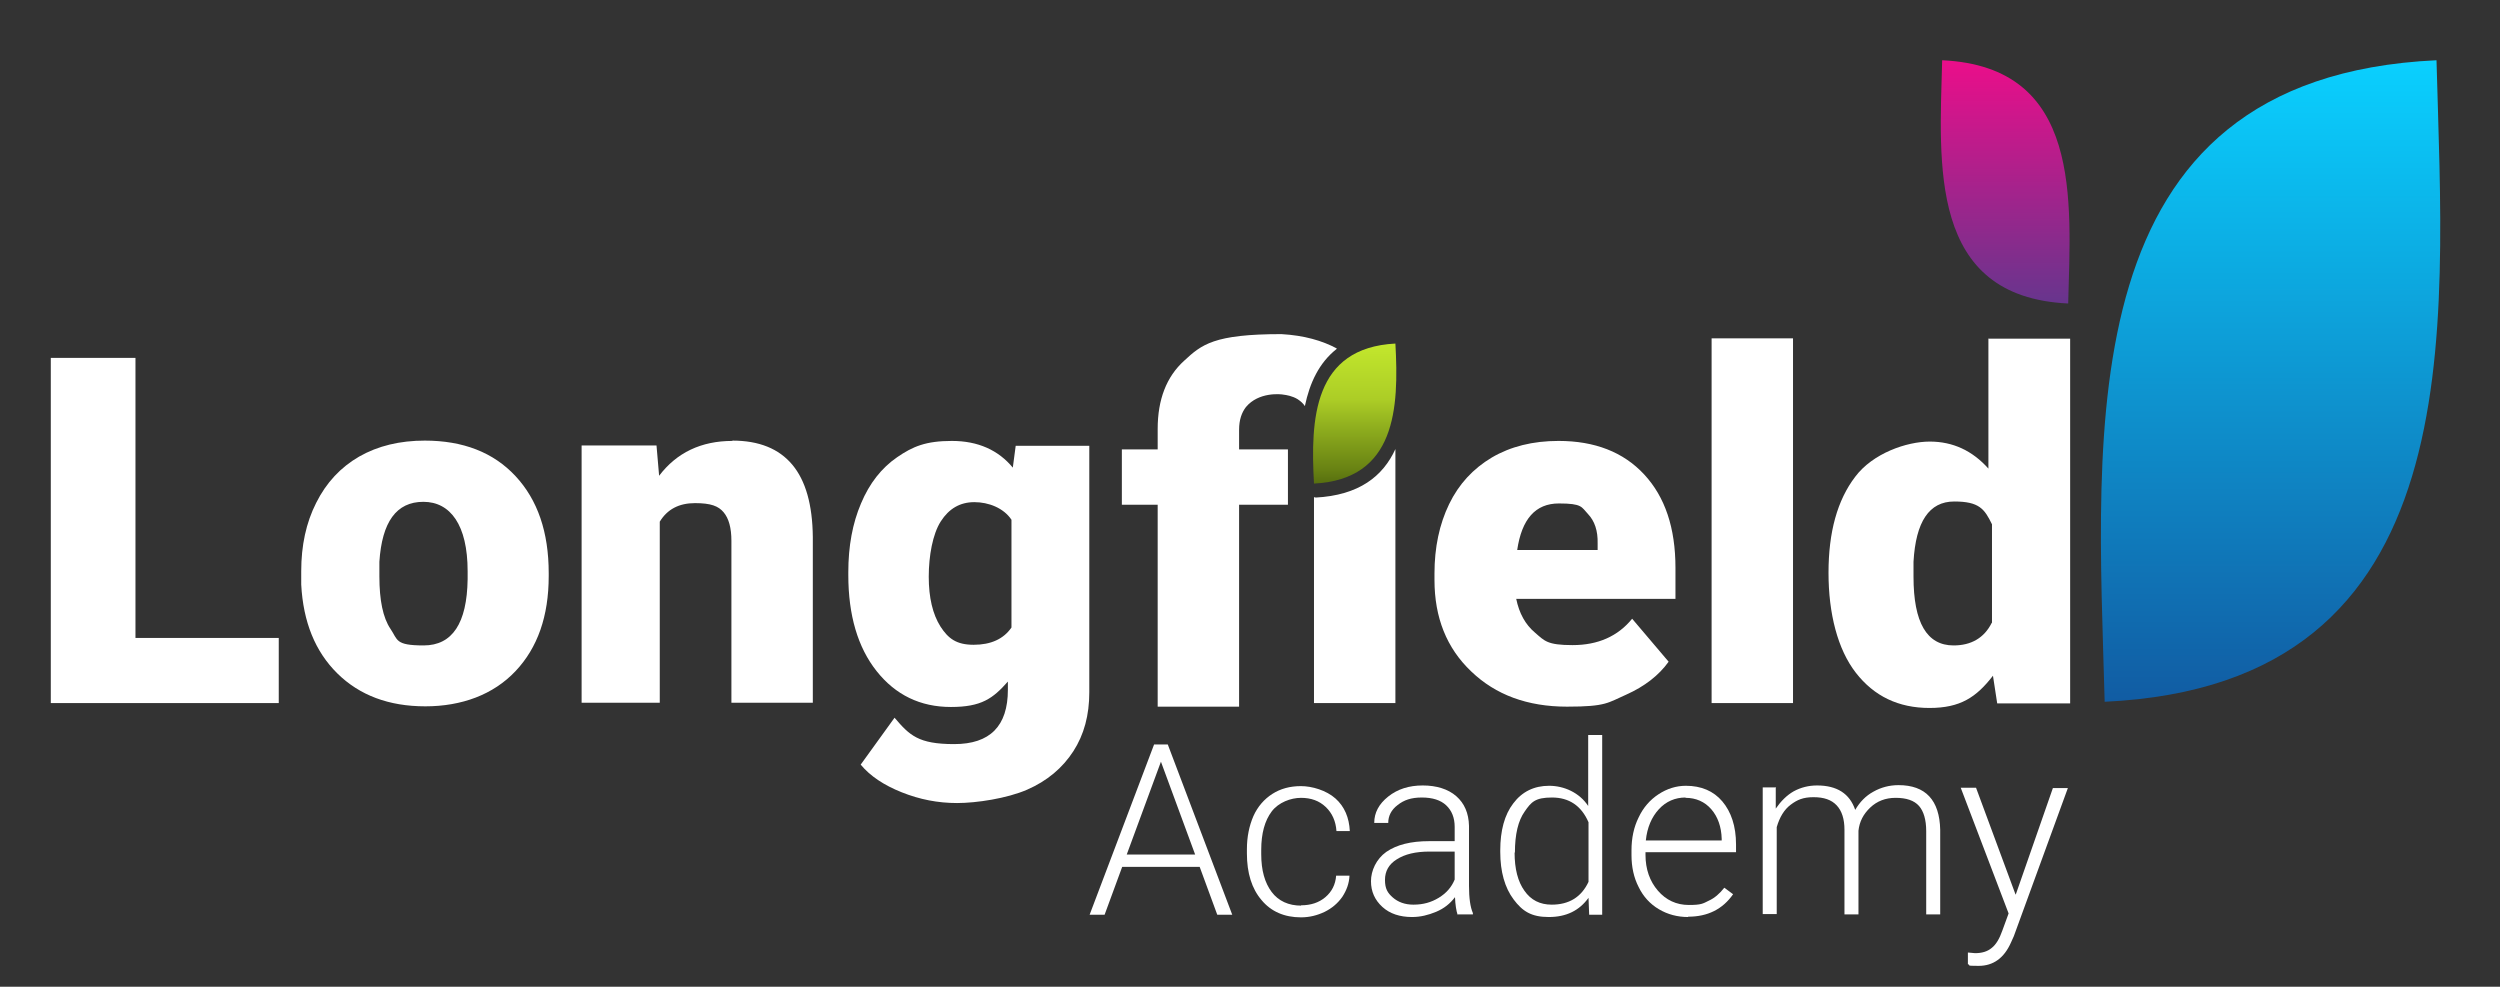
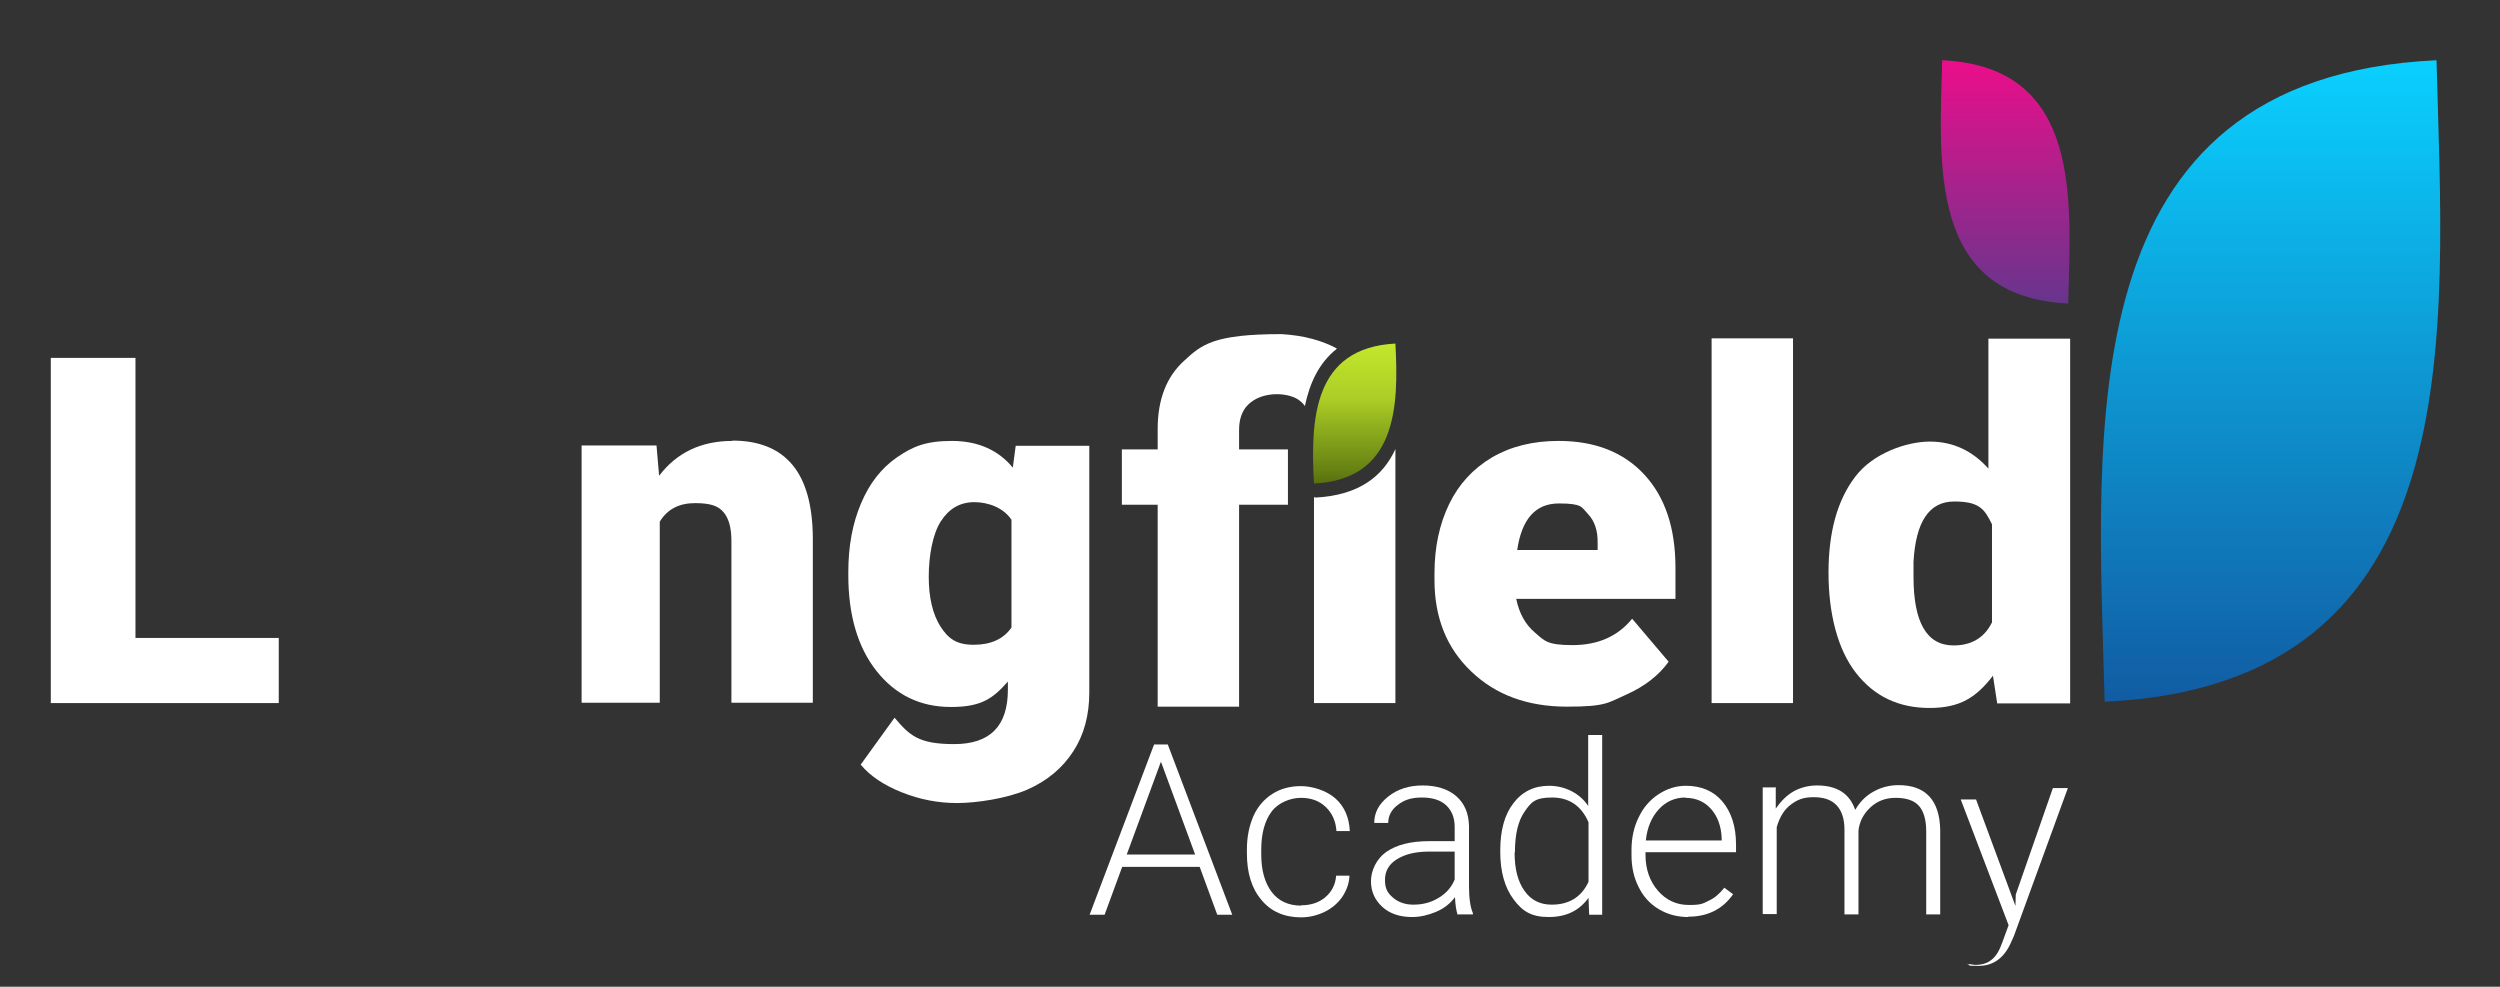
<svg xmlns="http://www.w3.org/2000/svg" version="1.1" viewBox="0 0 767.7 303">
  <rect x="0" y="0" width="767.7" height="303" fill="#333333" stroke="none" />
  <defs>
    <style>
      .cls-1 {
        fill: url(#linear-gradient-2);
      }

      .cls-2 {
        fill: #fff;
      }

      .cls-3 {
        fill: url(#linear-gradient-3);
      }

      .cls-4 {
        fill: url(#linear-gradient);
      }
    </style>
    <linearGradient id="linear-gradient" x1="697.3" y1="215.5" x2="697.3" y2="18.5" gradientUnits="userSpaceOnUse">
      <stop offset="0" stop-color="#115ca3" />
      <stop offset="1" stop-color="#0ad0ff" />
    </linearGradient>
    <linearGradient id="linear-gradient-2" x1="615.8" y1="93.2" x2="615.8" y2="18.5" gradientUnits="userSpaceOnUse">
      <stop offset="0" stop-color="#67358d" />
      <stop offset="1" stop-color="#eb0e8a" />
    </linearGradient>
    <linearGradient id="linear-gradient-3" x1="416" y1="148.5" x2="416" y2="105.4" gradientUnits="userSpaceOnUse">
      <stop offset="0" stop-color="#576f0f" />
      <stop offset=".1" stop-color="#688213" />
      <stop offset=".4" stop-color="#8fae1e" />
      <stop offset=".6" stop-color="#accd26" />
      <stop offset=".9" stop-color="#bde12b" />
      <stop offset="1" stop-color="#c4e82d" />
    </linearGradient>
  </defs>
  <g>
    <g id="Layer_6">
      <g>
-         <path d="M416,109.7" />
        <path class="cls-4" d="M646.3,215.5h0c-2.2-83.5-11.7-191.7,101.9-197,2.2,83.5,11.7,191.7-101.9,197Z" />
        <path class="cls-1" d="M635.1,93.2h0c.8-31.7,4.4-72.7-38.7-74.7-.8,31.7-4.4,72.7,38.7,74.7Z" />
        <g>
          <polygon class="cls-2" points="41.6 109.9 15.6 109.9 15.6 215.9 85.6 215.9 85.6 195.9 41.6 195.9 41.6 109.9" />
-           <path class="cls-2" d="M130.5,135.3c-7.7,0-14.4,1.6-20.2,4.9-5.7,3.3-10.1,8-13.2,14.2-3.1,6.1-4.6,13.1-4.6,21v4.1c.6,11.5,4.3,20.6,11.1,27.3,6.8,6.7,15.8,10.1,27,10.1s20.9-3.6,27.7-10.8c6.8-7.2,10.2-16.9,10.2-29.2v-.9c0-12.6-3.4-22.5-10.2-29.8-6.8-7.3-16.1-10.9-27.9-10.9ZM143.6,177.9c-.2,13.5-4.7,20.3-13.5,20.3s-7.9-1.7-10.2-5.1c-2.3-3.4-3.4-8.8-3.4-16.1v-4.5c.8-12.2,5.2-18.4,13.5-18.4s13.6,7.1,13.6,21.3v2.5Z" />
          <path class="cls-2" d="M224.9,135.4c-9.6,0-17.1,3.6-22.5,10.7l-.8-9.3h-23v79h24v-55.6c2.3-3.8,5.9-5.7,10.8-5.7s7.2.9,8.8,2.8c1.6,1.9,2.4,4.8,2.4,8.8v49.7h25v-50.9c-.1-9.9-2.2-17.3-6.3-22.2-4.1-4.9-10.2-7.4-18.4-7.4Z" />
          <path class="cls-2" d="M311.1,143.7c-4.5-5.5-10.8-8.3-18.8-8.3s-12,1.7-16.8,5c-4.8,3.3-8.5,8-11.1,14.2-2.6,6.1-3.9,13.1-3.9,21.1v.9c0,12.3,2.9,22.2,8.7,29.5,5.8,7.3,13.4,11,22.8,11s12.9-2.6,17.5-7.8v2.5c0,11.2-5.5,16.7-16.5,16.7s-13.7-2.7-18.3-8.1l-10.4,14.4c2.9,3.5,7.1,6.3,12.6,8.5,5.5,2.2,11.1,3.3,17,3.3s15.3-1.4,21.5-4.1c6.2-2.7,10.9-6.7,14.2-11.8,3.3-5.1,4.9-11.1,4.9-18.1v-75.7h-22.6l-.9,6.8ZM310.6,192.7c-2.4,3.5-6.3,5.3-11.6,5.3s-7.8-1.9-10.2-5.6c-2.4-3.8-3.6-8.9-3.6-15.3s1.2-13.1,3.7-17c2.5-3.9,5.9-5.9,10.3-5.9s9,1.8,11.4,5.4v33.1Z" />
          <path class="cls-2" d="M410.5,107c-4.5-2.4-10-4-17-4.4-20.8,0-24.5,3.2-29.9,8.2-5.4,4.9-8.1,11.9-8.1,20.9v6.3h-11v17h11v62h25v-62h15v-17h-15v-6c0-3.1.8-5.3,2.1-7,3.9-4.7,10.7-4,11.6-3.8.8.1,2.7.4,4.3,1.4.9.6,1.7,1.3,2.2,2.1,1.5-7.2,4.4-13.3,9.7-17.5Z" />
          <path class="cls-2" d="M403.9,152.7h-.4v63.2h25v-78c-3.8,8.3-11.1,14.2-24.6,14.9Z" />
          <path class="cls-2" d="M478.6,135.4c-7.9,0-14.7,1.7-20.5,5.1-5.7,3.4-10.1,8.1-13.1,14.3-3,6.2-4.5,13.3-4.5,21.3v2c0,11.5,3.7,20.9,11.3,28.1,7.5,7.2,17.3,10.8,29.4,10.8s12.5-1.2,18.2-3.7c5.6-2.5,10-5.9,13-10.1l-11.2-13.2c-4.4,5.4-10.5,8.1-18.3,8.1s-8.6-1.3-11.5-3.8c-3-2.5-4.9-6-5.8-10.4h48.9v-9.5c0-12.3-3.2-21.8-9.6-28.7-6.4-6.9-15.2-10.3-26.3-10.3ZM490.6,168.9h-24.7c1.4-9.5,5.6-14.3,12.8-14.3s6.9,1.1,8.9,3.2c2.1,2.2,3.1,5.2,3,9.1v1.9Z" />
          <rect class="cls-2" x="525.6" y="103.9" width="25" height="112" />
          <path class="cls-2" d="M610.6,103.9v40c-4.9-5.5-10.9-8.3-18-8.3s-17.5,3.6-22.9,10.8c-5.5,7.2-8.2,17-8.2,29.5s2.8,23.5,8.4,30.7c5.6,7.2,13.1,10.8,22.6,10.8s14.4-3.3,19.5-9.9l1.3,8.5h22.4v-112h-25ZM611.6,191.3c-2.3,4.6-6.3,6.9-11.7,6.9-8.2,0-12.3-7-12.3-21.1v-4.6c.7-12.3,4.8-18.5,12.5-18.5s9.3,2.3,11.6,7v30.2Z" />
        </g>
        <path class="cls-3" d="M403.5,148.5h0c-1.1-19.8-.2-41.7,25-43,1.1,19.8.2,41.7-25,43Z" />
      </g>
      <g>
        <path class="cls-2" d="M368.4,266.2h-23.8l-5.4,14.7h-4.6l19.8-52.3h4.2l19.8,52.3h-4.6l-5.4-14.7ZM346,262.4h21l-10.5-28.5-10.5,28.5Z" />
        <path class="cls-2" d="M399.5,278c3,0,5.5-.8,7.5-2.5,2-1.7,3.1-3.9,3.3-6.6h4.1c-.1,2.4-.9,4.5-2.2,6.5-1.4,2-3.2,3.5-5.4,4.6-2.3,1.1-4.7,1.7-7.3,1.7-5.1,0-9.2-1.8-12.1-5.3-3-3.5-4.5-8.3-4.5-14.3v-1.3c0-3.8.7-7.2,2-10.2,1.3-2.9,3.3-5.2,5.8-6.8,2.5-1.6,5.4-2.4,8.8-2.4s7.8,1.3,10.6,3.8,4.2,5.9,4.4,10h-4.1c-.2-3-1.3-5.5-3.3-7.4-2-1.9-4.5-2.8-7.6-2.8s-6.9,1.4-9,4.2c-2.1,2.8-3.2,6.7-3.2,11.8v1.3c0,5,1.1,8.8,3.2,11.6,2.1,2.8,5.2,4.2,9.1,4.2Z" />
        <path class="cls-2" d="M447.6,280.9c-.4-1.2-.7-3-.8-5.4-1.5,2-3.4,3.5-5.8,4.5s-4.8,1.6-7.4,1.6c-3.7,0-6.8-1-9.1-3.1-2.3-2.1-3.5-4.7-3.5-7.9s1.6-6.8,4.7-9c3.2-2.2,7.5-3.3,13.2-3.3h7.8v-4.4c0-2.8-.9-5-2.6-6.6-1.7-1.6-4.2-2.4-7.5-2.4s-5.5.8-7.4,2.3c-2,1.5-2.9,3.4-2.9,5.5h-4.3c0-3.1,1.4-5.8,4.3-8.1,2.9-2.3,6.4-3.4,10.6-3.4s7.8,1.1,10.3,3.3c2.5,2.2,3.8,5.2,3.9,9.1v18.4c0,3.8.4,6.6,1.2,8.4v.4h-4.6ZM434.1,277.8c2.9,0,5.4-.7,7.7-2.1s3.9-3.2,4.9-5.6v-8.6h-7.7c-4.3,0-7.6.8-10.1,2.4-2.4,1.5-3.6,3.6-3.6,6.3s.8,4,2.4,5.4c1.6,1.4,3.7,2.2,6.3,2.2Z" />
        <path class="cls-2" d="M460.7,261.1c0-6,1.3-10.9,4-14.4,2.7-3.6,6.4-5.4,11-5.4s9.3,2.1,12,6.2v-21.8h4.3v55.2h-4l-.2-5.2c-2.8,3.9-6.8,5.9-12.2,5.9s-8.1-1.8-10.8-5.4-4.1-8.5-4.1-14.6v-.5ZM465.1,261.8c0,5,1,8.9,3,11.7,2,2.9,4.8,4.3,8.4,4.3,5.3,0,9.1-2.3,11.3-7v-18.3c-2.2-5.1-6-7.6-11.2-7.6s-6.4,1.4-8.4,4.3c-2,2.8-3,7-3,12.6Z" />
        <path class="cls-2" d="M518.4,281.6c-3.3,0-6.3-.8-9-2.4-2.7-1.6-4.8-3.9-6.2-6.8-1.5-2.9-2.2-6.2-2.2-9.8v-1.5c0-3.7.7-7.1,2.2-10.1,1.4-3,3.5-5.4,6.1-7.1,2.6-1.7,5.4-2.6,8.4-2.6,4.7,0,8.5,1.6,11.2,4.8s4.2,7.6,4.2,13.2v2.4h-27.8v.8c0,4.4,1.3,8.1,3.8,11,2.5,2.9,5.7,4.4,9.5,4.4s4.3-.4,6.1-1.3c1.8-.8,3.4-2.2,4.8-4l2.7,2c-3.2,4.6-7.8,6.9-13.8,6.9ZM517.6,244.9c-3.2,0-6,1.2-8.2,3.6s-3.6,5.6-4,9.6h23.3v-.5c-.1-3.7-1.2-6.8-3.2-9.1-2-2.3-4.7-3.5-7.9-3.5Z" />
        <path class="cls-2" d="M545.3,242v6.3c1.6-2.3,3.4-4.1,5.5-5.3,2.2-1.2,4.6-1.8,7.2-1.8,6.1,0,10,2.5,11.7,7.5,1.4-2.4,3.2-4.3,5.6-5.6,2.3-1.3,4.9-2,7.7-2,8.3,0,12.6,4.6,12.8,13.7v26h-4.3v-25.6c0-3.5-.8-6.1-2.2-7.7-1.5-1.7-3.9-2.5-7.2-2.5-3.1,0-5.7,1-7.8,3-2.1,2-3.3,4.3-3.6,7.1v25.7h-4.3v-26c0-3.3-.8-5.8-2.4-7.5s-3.9-2.5-7.1-2.5-5,.8-7,2.3-3.4,3.8-4.3,6.9v26.7h-4.3v-38.9h4.1Z" />
-         <path class="cls-2" d="M619,274.7l11.4-32.7h4.6l-16.6,45.5-.9,2c-2.1,4.7-5.4,7.1-9.9,7.1s-2.1-.2-3.3-.5v-3.6s2.2.2,2.2.2c2.1,0,3.8-.5,5.1-1.6,1.3-1,2.4-2.8,3.3-5.4l1.9-5.2-14.7-38.6h4.7l12.1,32.7Z" />
+         <path class="cls-2" d="M619,274.7l11.4-32.7h4.6l-16.6,45.5-.9,2c-2.1,4.7-5.4,7.1-9.9,7.1s-2.1-.2-3.3-.5s2.2.2,2.2.2c2.1,0,3.8-.5,5.1-1.6,1.3-1,2.4-2.8,3.3-5.4l1.9-5.2-14.7-38.6h4.7l12.1,32.7Z" />
      </g>
    </g>
  </g>
</svg>